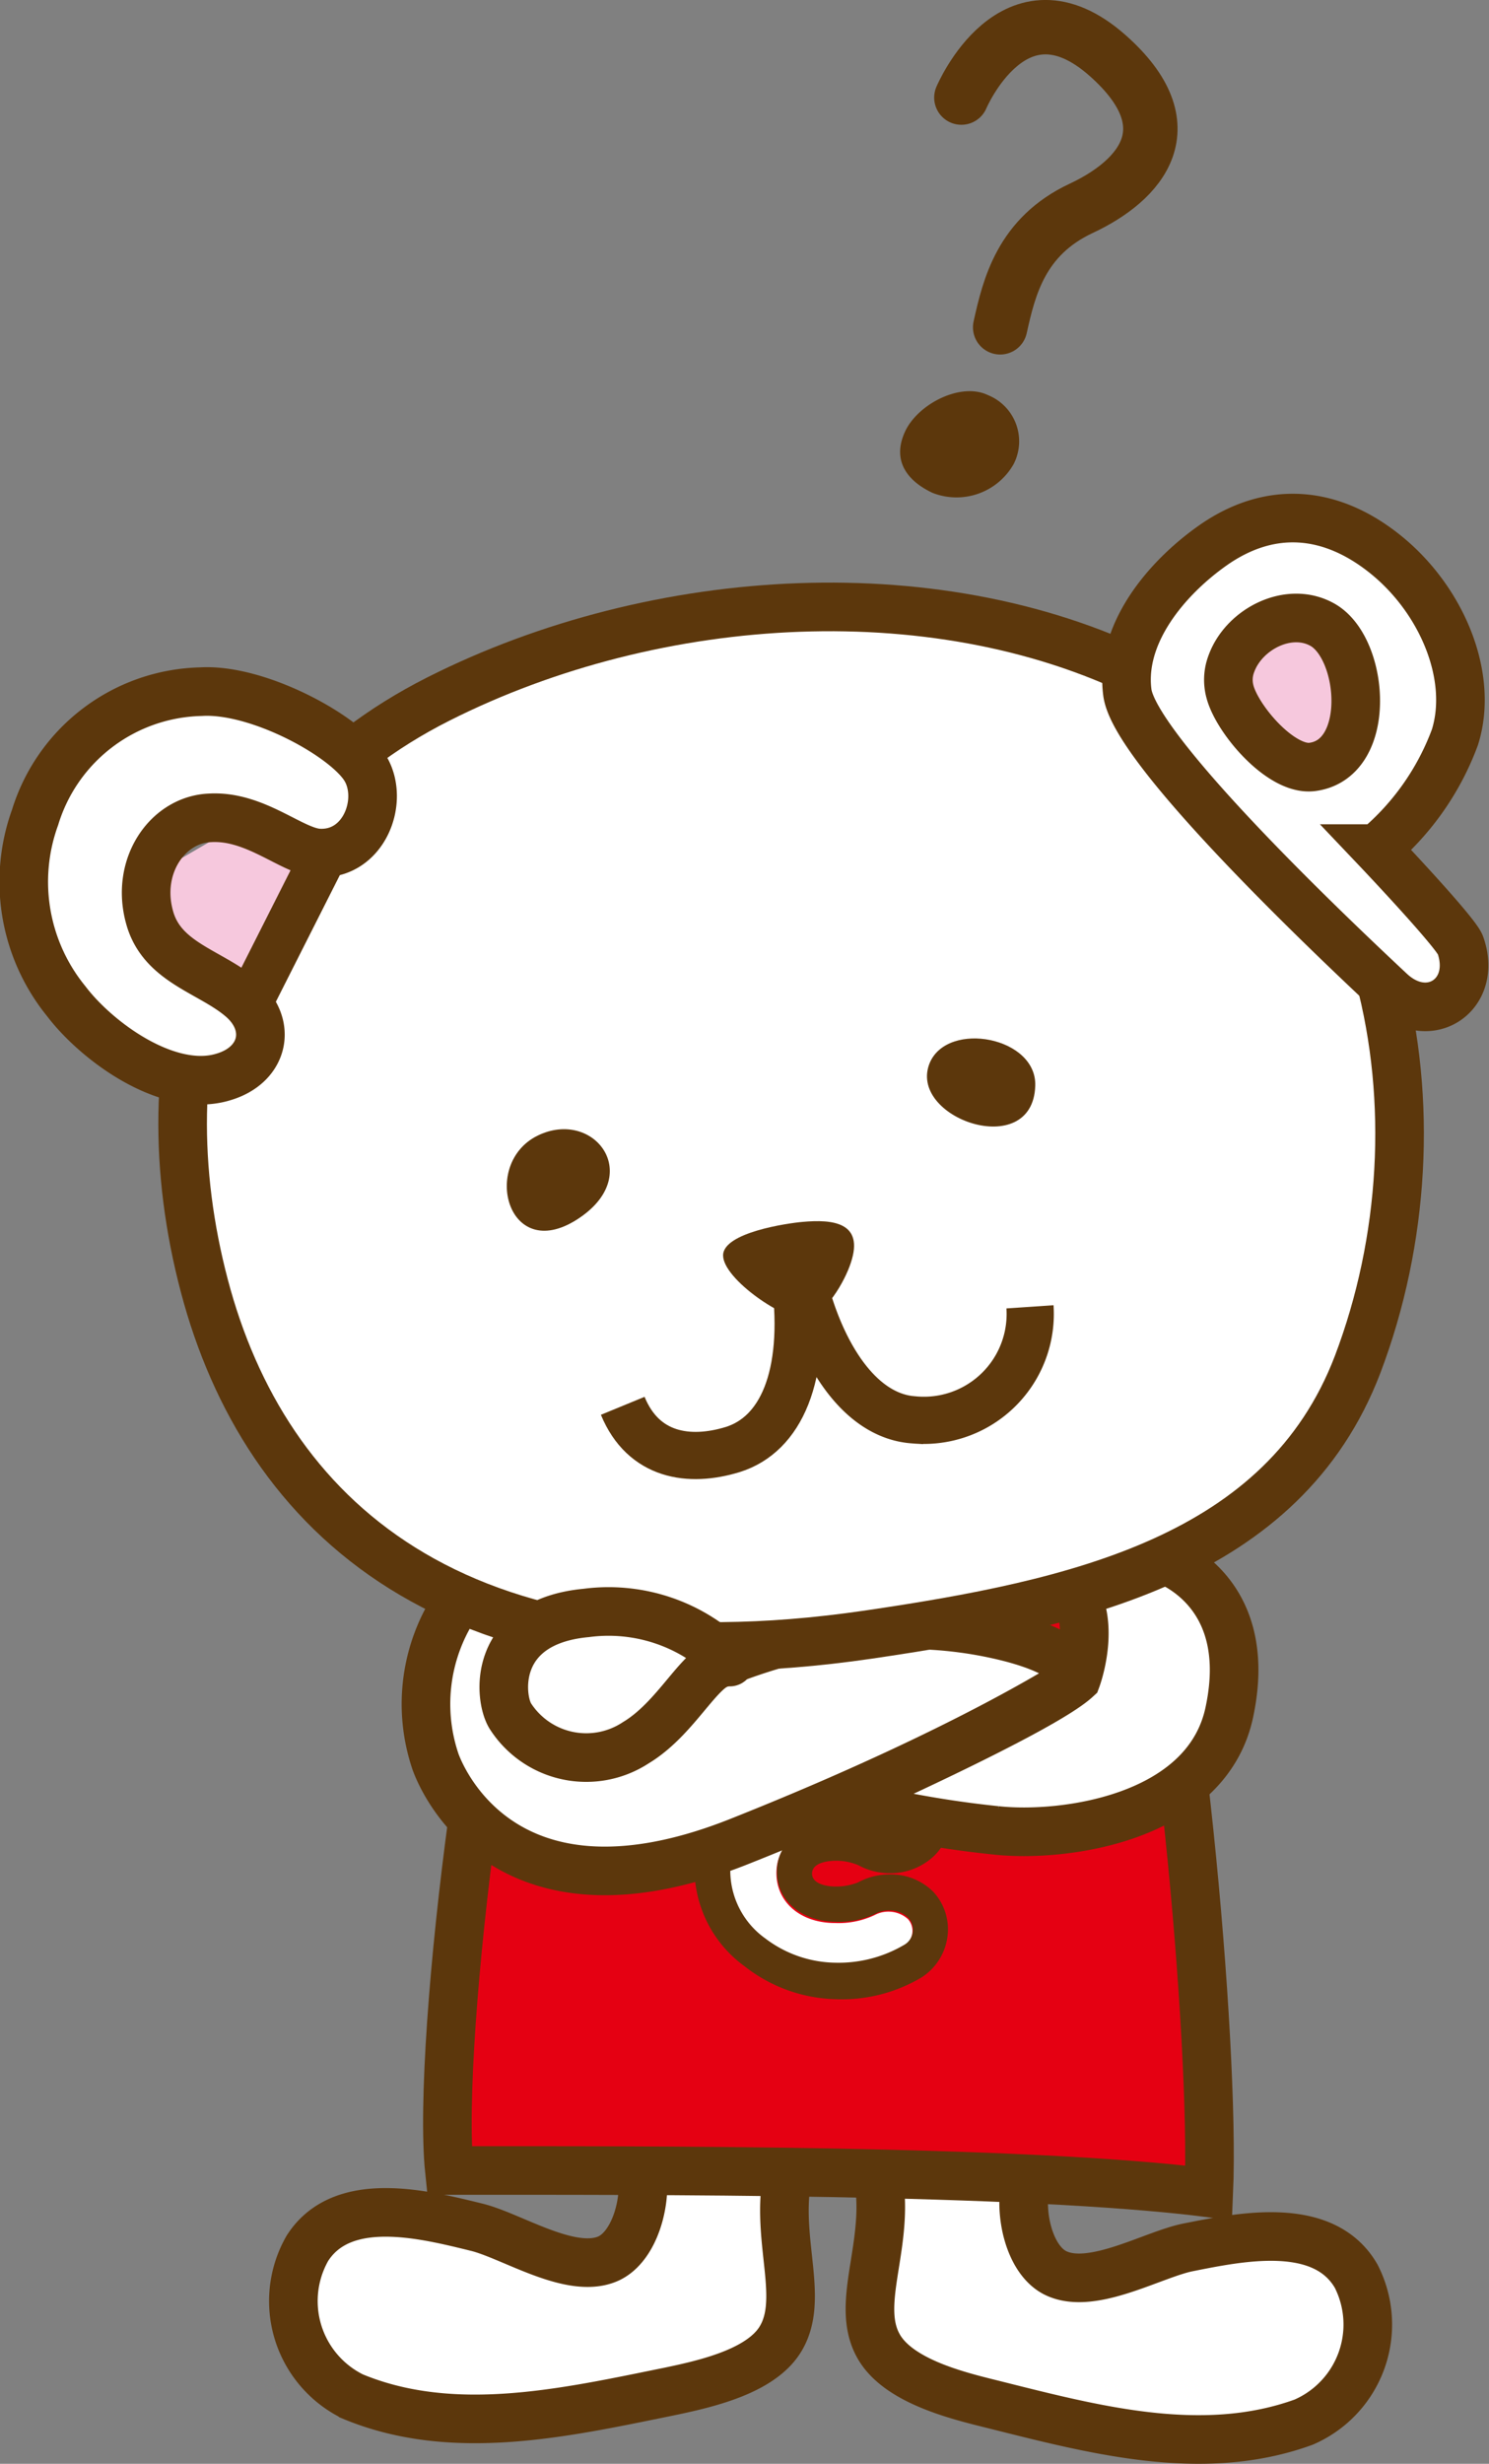
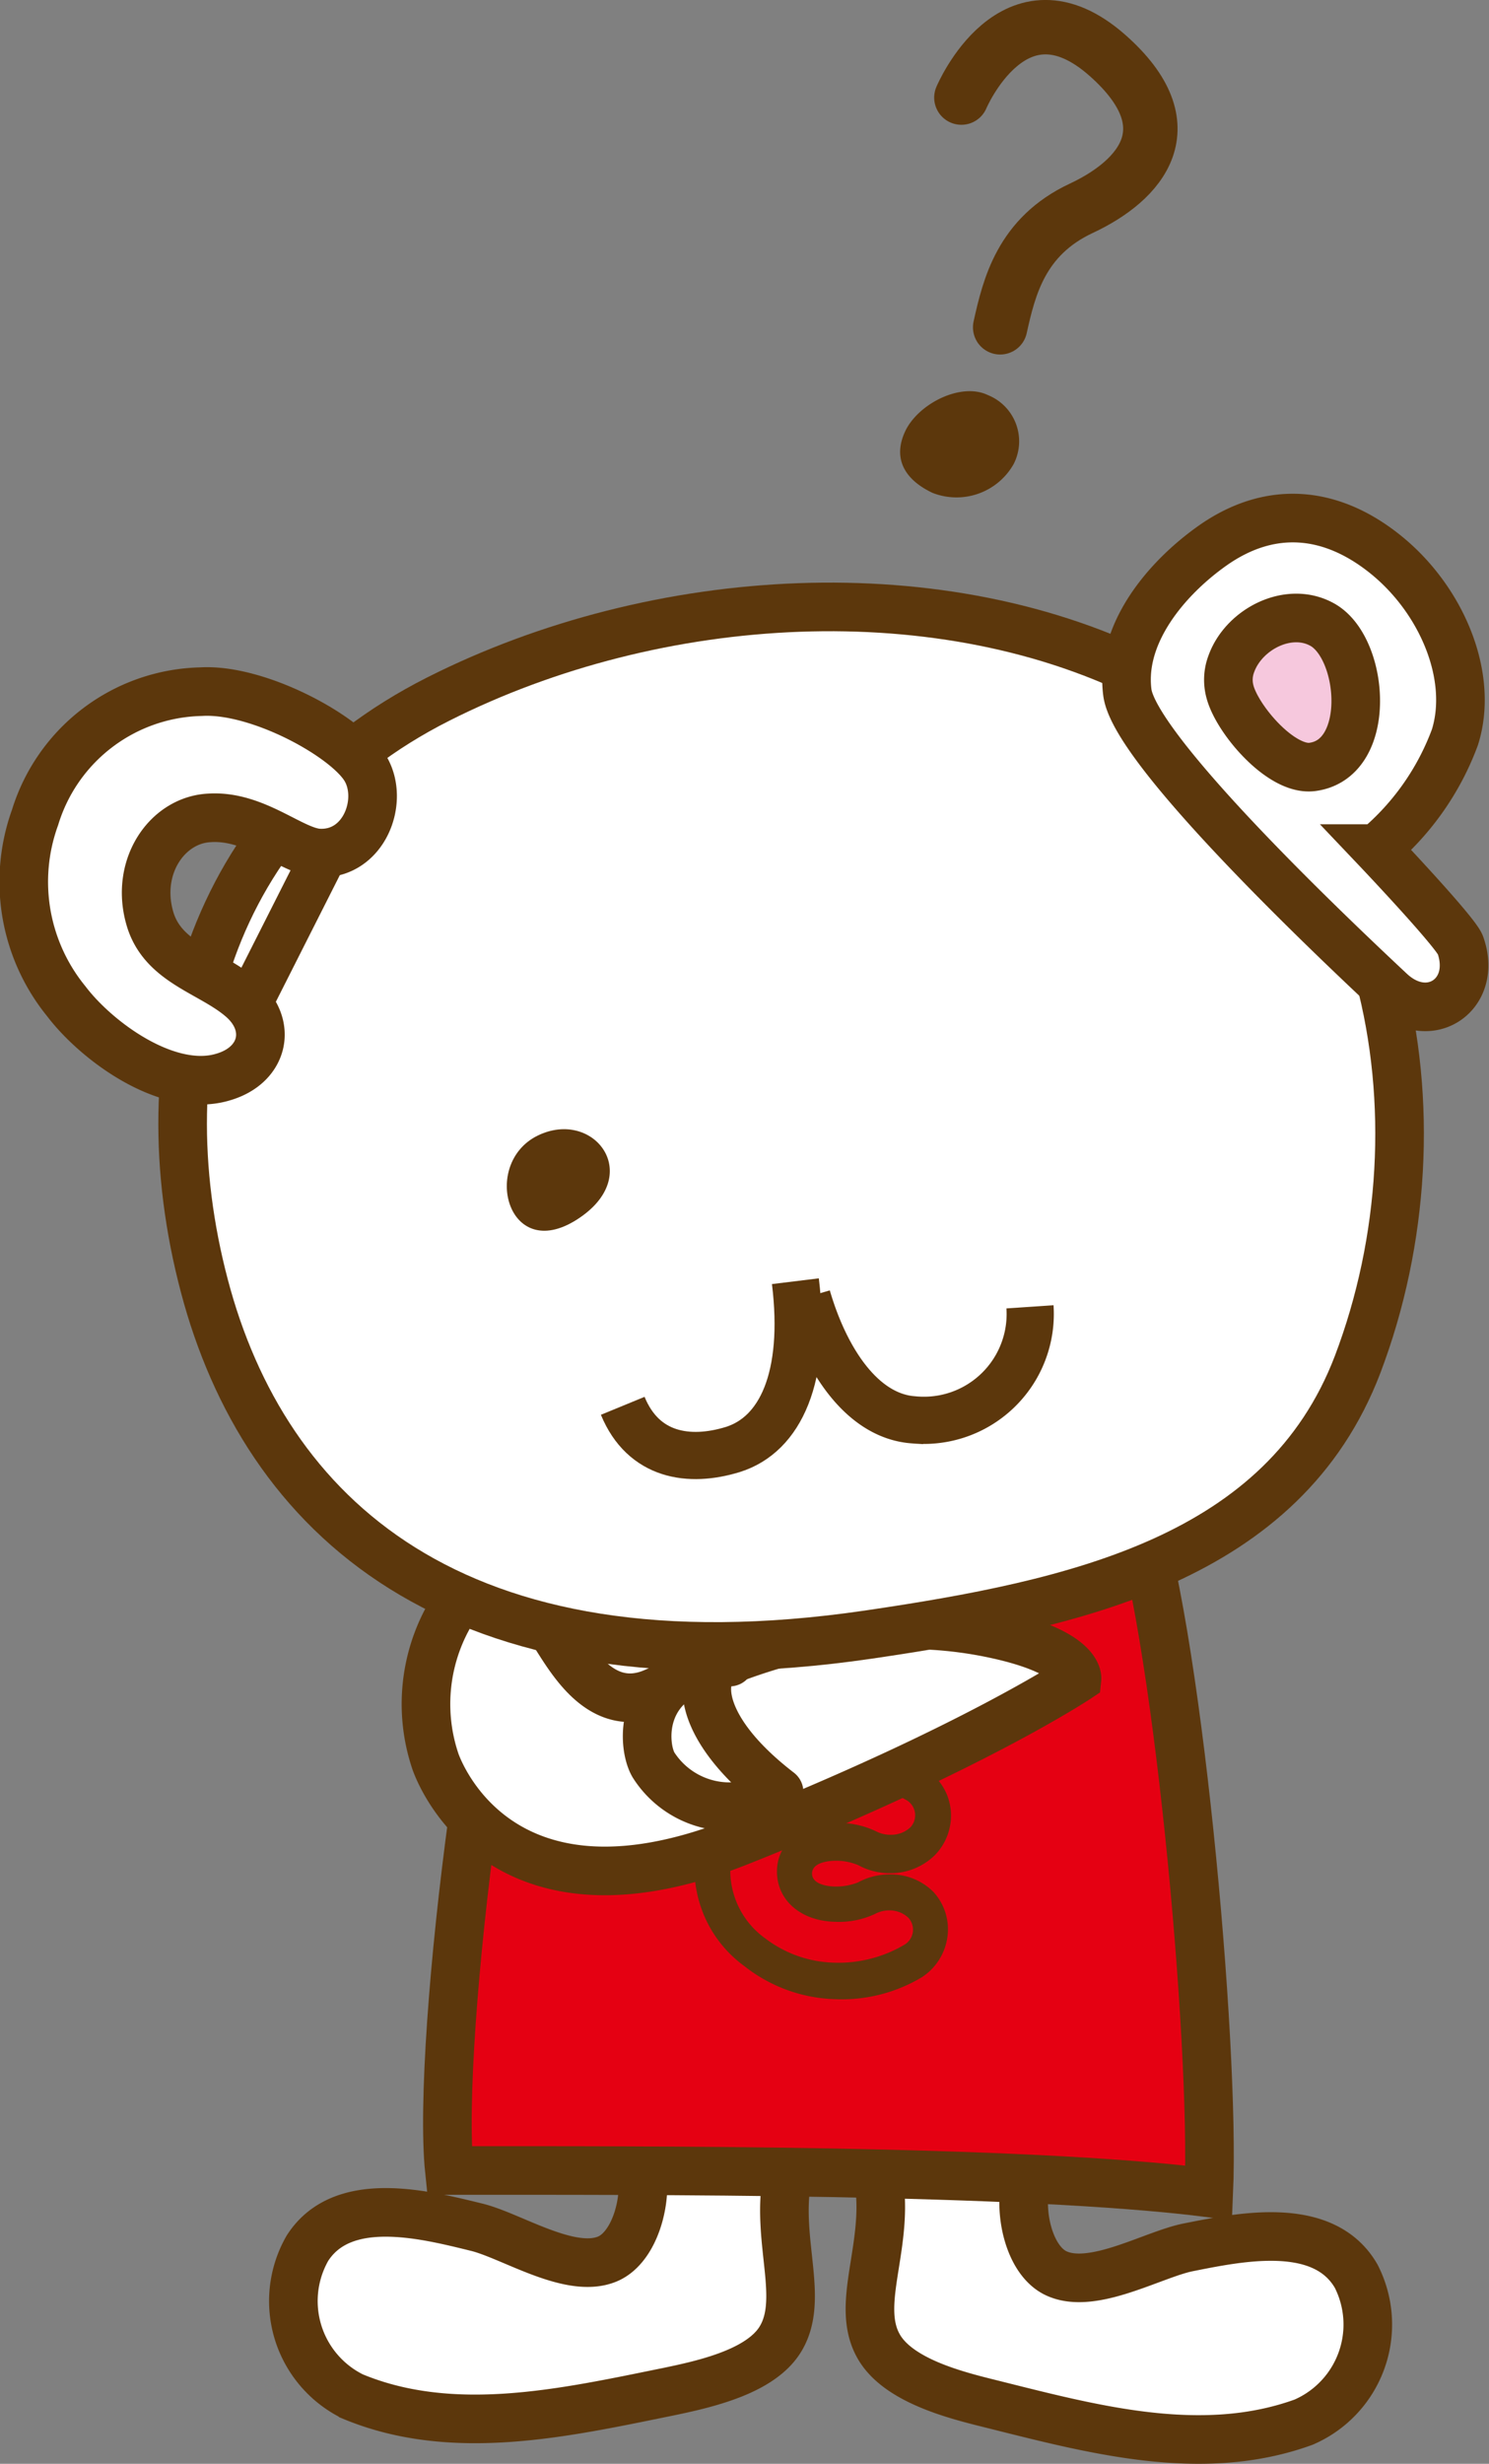
<svg xmlns="http://www.w3.org/2000/svg" viewBox="0 0 84.86 140.38">
  <rect x="0" y="0" width="84.86" height="140.38" fill="#808080" stroke="none" />
  <defs>
    <style>.cls-1,.cls-10,.cls-4,.cls-6{fill:#fff;}.cls-1,.cls-10,.cls-11,.cls-3,.cls-6,.cls-8,.cls-9{stroke:#5c370c;}.cls-1,.cls-3,.cls-6,.cls-8{stroke-width:2.77px;}.cls-2{fill:#e50012;}.cls-11,.cls-3,.cls-9{fill:none;}.cls-5{fill:#5c370c;}.cls-10,.cls-11,.cls-6{stroke-linecap:round;stroke-linejoin:round;}.cls-7,.cls-8{fill:#f6c8dd;}.cls-9{stroke-width:2.69px;}.cls-10{stroke-width:2.63px;}.cls-11{stroke-width:3.1px;}</style>
  </defs>
  <title>アセット 1</title>
  <g id="レイヤー_2" data-name="レイヤー 2">
    <g id="design">
      <path class="cls-1" d="M45.59,121.81c-2.18,4.5.57,8.7-1.11,11.46-1.13,1.87-4.32,2.57-6.37,3-5.87,1.19-12.26,2.66-18,.28a6.06,6.06,0,0,1-2.59-8.45c2-3.13,6.7-1.92,9.64-1.2,2,.49,5.34,2.7,7.46,1.81s2.82-5.65.93-7.24" />
      <path class="cls-1" d="M49.48,122.16c2,4.6-1,8.67.58,11.5,1.06,1.92,4.21,2.76,6.23,3.26,5.82,1.45,12.13,3.22,18,1.09a6.06,6.06,0,0,0,3-8.32c-1.86-3.22-6.61-2.23-9.58-1.64-2,.4-5.45,2.46-7.53,1.47s-2.56-5.76-.6-7.26" />
      <path class="cls-2" d="M64.48,85.35c2.55,6.75,4.78,31,4.41,39.59-10.78-1.35-32.21-1.26-43.28-1.27-.76-7.33,2.46-33.39,5.74-39.25l6.83,0c-1.38,2.31,20.49,4.05,18.9,1.27Z" />
      <path class="cls-3" d="M31.35,84.42c-3.28,5.86-6.5,31.92-5.74,39.25,11.07,0,32.5-.08,43.28,1.27.37-8.58-1.86-32.84-4.41-39.59" />
-       <path class="cls-4" d="M51.87,104.15a1,1,0,0,0-.23-1.56,7.77,7.77,0,0,0-4-1,7,7,0,0,0-4.16,1.35,4.46,4.46,0,0,0-1.89,3.78,4.76,4.76,0,0,0,2,3.8,6.74,6.74,0,0,0,4,1.38,7.35,7.35,0,0,0,3.88-1,1,1,0,0,0,.28-1.55,1.67,1.67,0,0,0-1.91-.23,4.82,4.82,0,0,1-2.24.45c-2,0-3.34-1.2-3.35-2.83s1.36-2.78,3.37-2.8a4.88,4.88,0,0,1,2.27.47A1.75,1.75,0,0,0,51.87,104.15Z" />
      <path class="cls-5" d="M47.65,101.56a7.77,7.77,0,0,1,4,1,1,1,0,0,1,.23,1.56,1.59,1.59,0,0,1-1.11.42,1.75,1.75,0,0,1-.85-.2,4.88,4.88,0,0,0-2.27-.47c-2,0-3.39,1.17-3.37,2.8s1.39,2.8,3.35,2.83a4.82,4.82,0,0,0,2.24-.45,1.7,1.7,0,0,1,.83-.2,1.55,1.55,0,0,1,1.08.43,1,1,0,0,1-.28,1.55,7.35,7.35,0,0,1-3.88,1,6.74,6.74,0,0,1-4-1.38,4.76,4.76,0,0,1-2-3.8,4.46,4.46,0,0,1,1.89-3.78,7,7,0,0,1,4.16-1.35m0-2.08a9.28,9.28,0,0,0-5.44,1.84,6.34,6.34,0,0,0-2.65,5.37,6.91,6.91,0,0,0,2.85,5.38,8.75,8.75,0,0,0,5.2,1.88,8.88,8.88,0,0,0,4.92-1.26A3.27,3.27,0,0,0,54,110.32a3.15,3.15,0,0,0-.8-2.52,3.42,3.42,0,0,0-2.5-1,3.74,3.74,0,0,0-1.81.46h0a3.45,3.45,0,0,1-1.28.23c-.06,0-1.33,0-1.33-.74s1.28-.73,1.33-.73a3.26,3.26,0,0,1,1.32.26,3.73,3.73,0,0,0,1.78.45,3.61,3.61,0,0,0,2.54-1,3.22,3.22,0,0,0,.94-2.52,3.09,3.09,0,0,0-1.41-2.38,9.68,9.68,0,0,0-5.15-1.29Z" />
      <path class="cls-6" d="M41.59,94.7a9.72,9.72,0,0,0-8.17-2.8c-5.37.5-4.89,4.72-4.34,5.87,1,2,4.6,3.06,7.15,1.53S40.06,94.45,41.59,94.7Z" />
      <path class="cls-1" d="M26.06,91.32a10.23,10.23,0,0,0-1.26,9s3.25,10.18,17.29,4.62c13.19-5.24,19.29-9.3,19.29-9.3s.16-1.55-4.92-2.59c-9-1.83-16.32,2.13-19.16,3.37-3.77,1.65-5.53-3.71-6.42-4.25" />
-       <path class="cls-1" d="M66.08,88.75s5.48,1.57,4,8.72c-1.23,6.16-9.49,7.24-13.31,6.82a59.09,59.09,0,0,1-9-1.64s11.58-5.15,13.58-7c0,0,1.36-3.64-.67-5.61Z" />
      <path class="cls-1" d="M11.65,73.28C8.18,60.15,11.78,46.48,25,39.82c12.44-6.27,28.76-7.26,40.73-1.07,13.46,7,17,24.88,11.64,39-4.23,11.06-16,13.64-27.91,15.39C25.73,96.6,15.06,86.19,11.65,73.28Z" />
-       <polygon class="cls-7" points="19.88 48.81 14.46 57.38 9.97 54.43 9.33 49.49 13.47 47.08 19.88 48.81" />
      <path class="cls-1" d="M2,46.57a10.13,10.13,0,0,1,9.45-7.16c3.25-.2,8.26,2.53,9.37,4.37s-.08,5-2.71,4.82c-1.52-.13-3.58-2.16-6.16-2-2.4.11-4.23,2.74-3.43,5.65.7,2.61,3.47,3.09,5.25,4.62s1.27,3.79-1,4.48c-3.15,1-7.25-2-9-4.31A10.77,10.77,0,0,1,2,46.57Z" />
      <path class="cls-1" d="M79.23,56.49c2.21,2.07,5,.19,4-2.64-.24-.72-4.78-5.5-4.78-5.5A15.13,15.13,0,0,0,82.92,42C84,38.55,82.18,34.2,79,31.62s-6.67-2.83-9.94-.5c-2.6,1.85-5.25,5-4.81,8.34S76.23,53.68,79.23,56.49Z" />
      <path class="cls-8" d="M70.1,39.42C70.52,41,73,43.91,74.77,43.7c3.44-.42,3-6.68.64-8.08-1.92-1.12-4.51.21-5.23,2.19A2.56,2.56,0,0,0,70.1,39.42Z" />
-       <path class="cls-5" d="M41.21,71.53c0-1.31,3.7-1.84,4.54-1.91,1.67-.15,3.52,0,2.74,2.33-.35,1.08-1.46,3-2.58,3.18S41.21,72.89,41.21,71.53Z" />
      <path class="cls-9" d="M46,73.9c1.08,3.69,3.19,6.81,6.08,7a6.06,6.06,0,0,0,6.62-6.44" />
      <path class="cls-9" d="M45.33,73c.67,5.47-.85,8.74-3.57,9.59-2.48.76-5.09.38-6.27-2.49" />
      <path class="cls-5" d="M30.63,64.71C27.42,66.3,28.91,72,32.86,69.5S33.85,63.12,30.63,64.71Z" />
-       <path class="cls-5" d="M59,61.87c.1-2.78-4.94-3.73-6-1.34C51.64,63.69,58.86,66.21,59,61.87Z" />
-       <path class="cls-6" d="M41.59,94.7a9.72,9.72,0,0,0-8.17-2.8c-5.37.5-5,4.79-4.34,5.87a5.14,5.14,0,0,0,7.15,1.53C38.78,97.77,40.06,94.45,41.59,94.7Z" />
+       <path class="cls-6" d="M41.59,94.7c-5.37.5-5,4.79-4.34,5.87a5.14,5.14,0,0,0,7.15,1.53C38.78,97.77,40.06,94.45,41.59,94.7Z" />
      <line class="cls-10" x1="14.45" y1="56.68" x2="18.35" y2="48.96" />
      <path class="cls-11" d="M54.79,5.56s3-7.11,8.33-2.4c4.58,4.05,1.92,7.11-1.5,8.71S57.51,16.35,57,18.65" />
      <path class="cls-5" d="M56.3,22.51c-1.56-.75-4,.52-4.72,2.08s0,2.75,1.56,3.49a3.74,3.74,0,0,0,4.63-1.64A2.84,2.84,0,0,0,56.3,22.51Z" />
    </g>
  </g>
</svg>